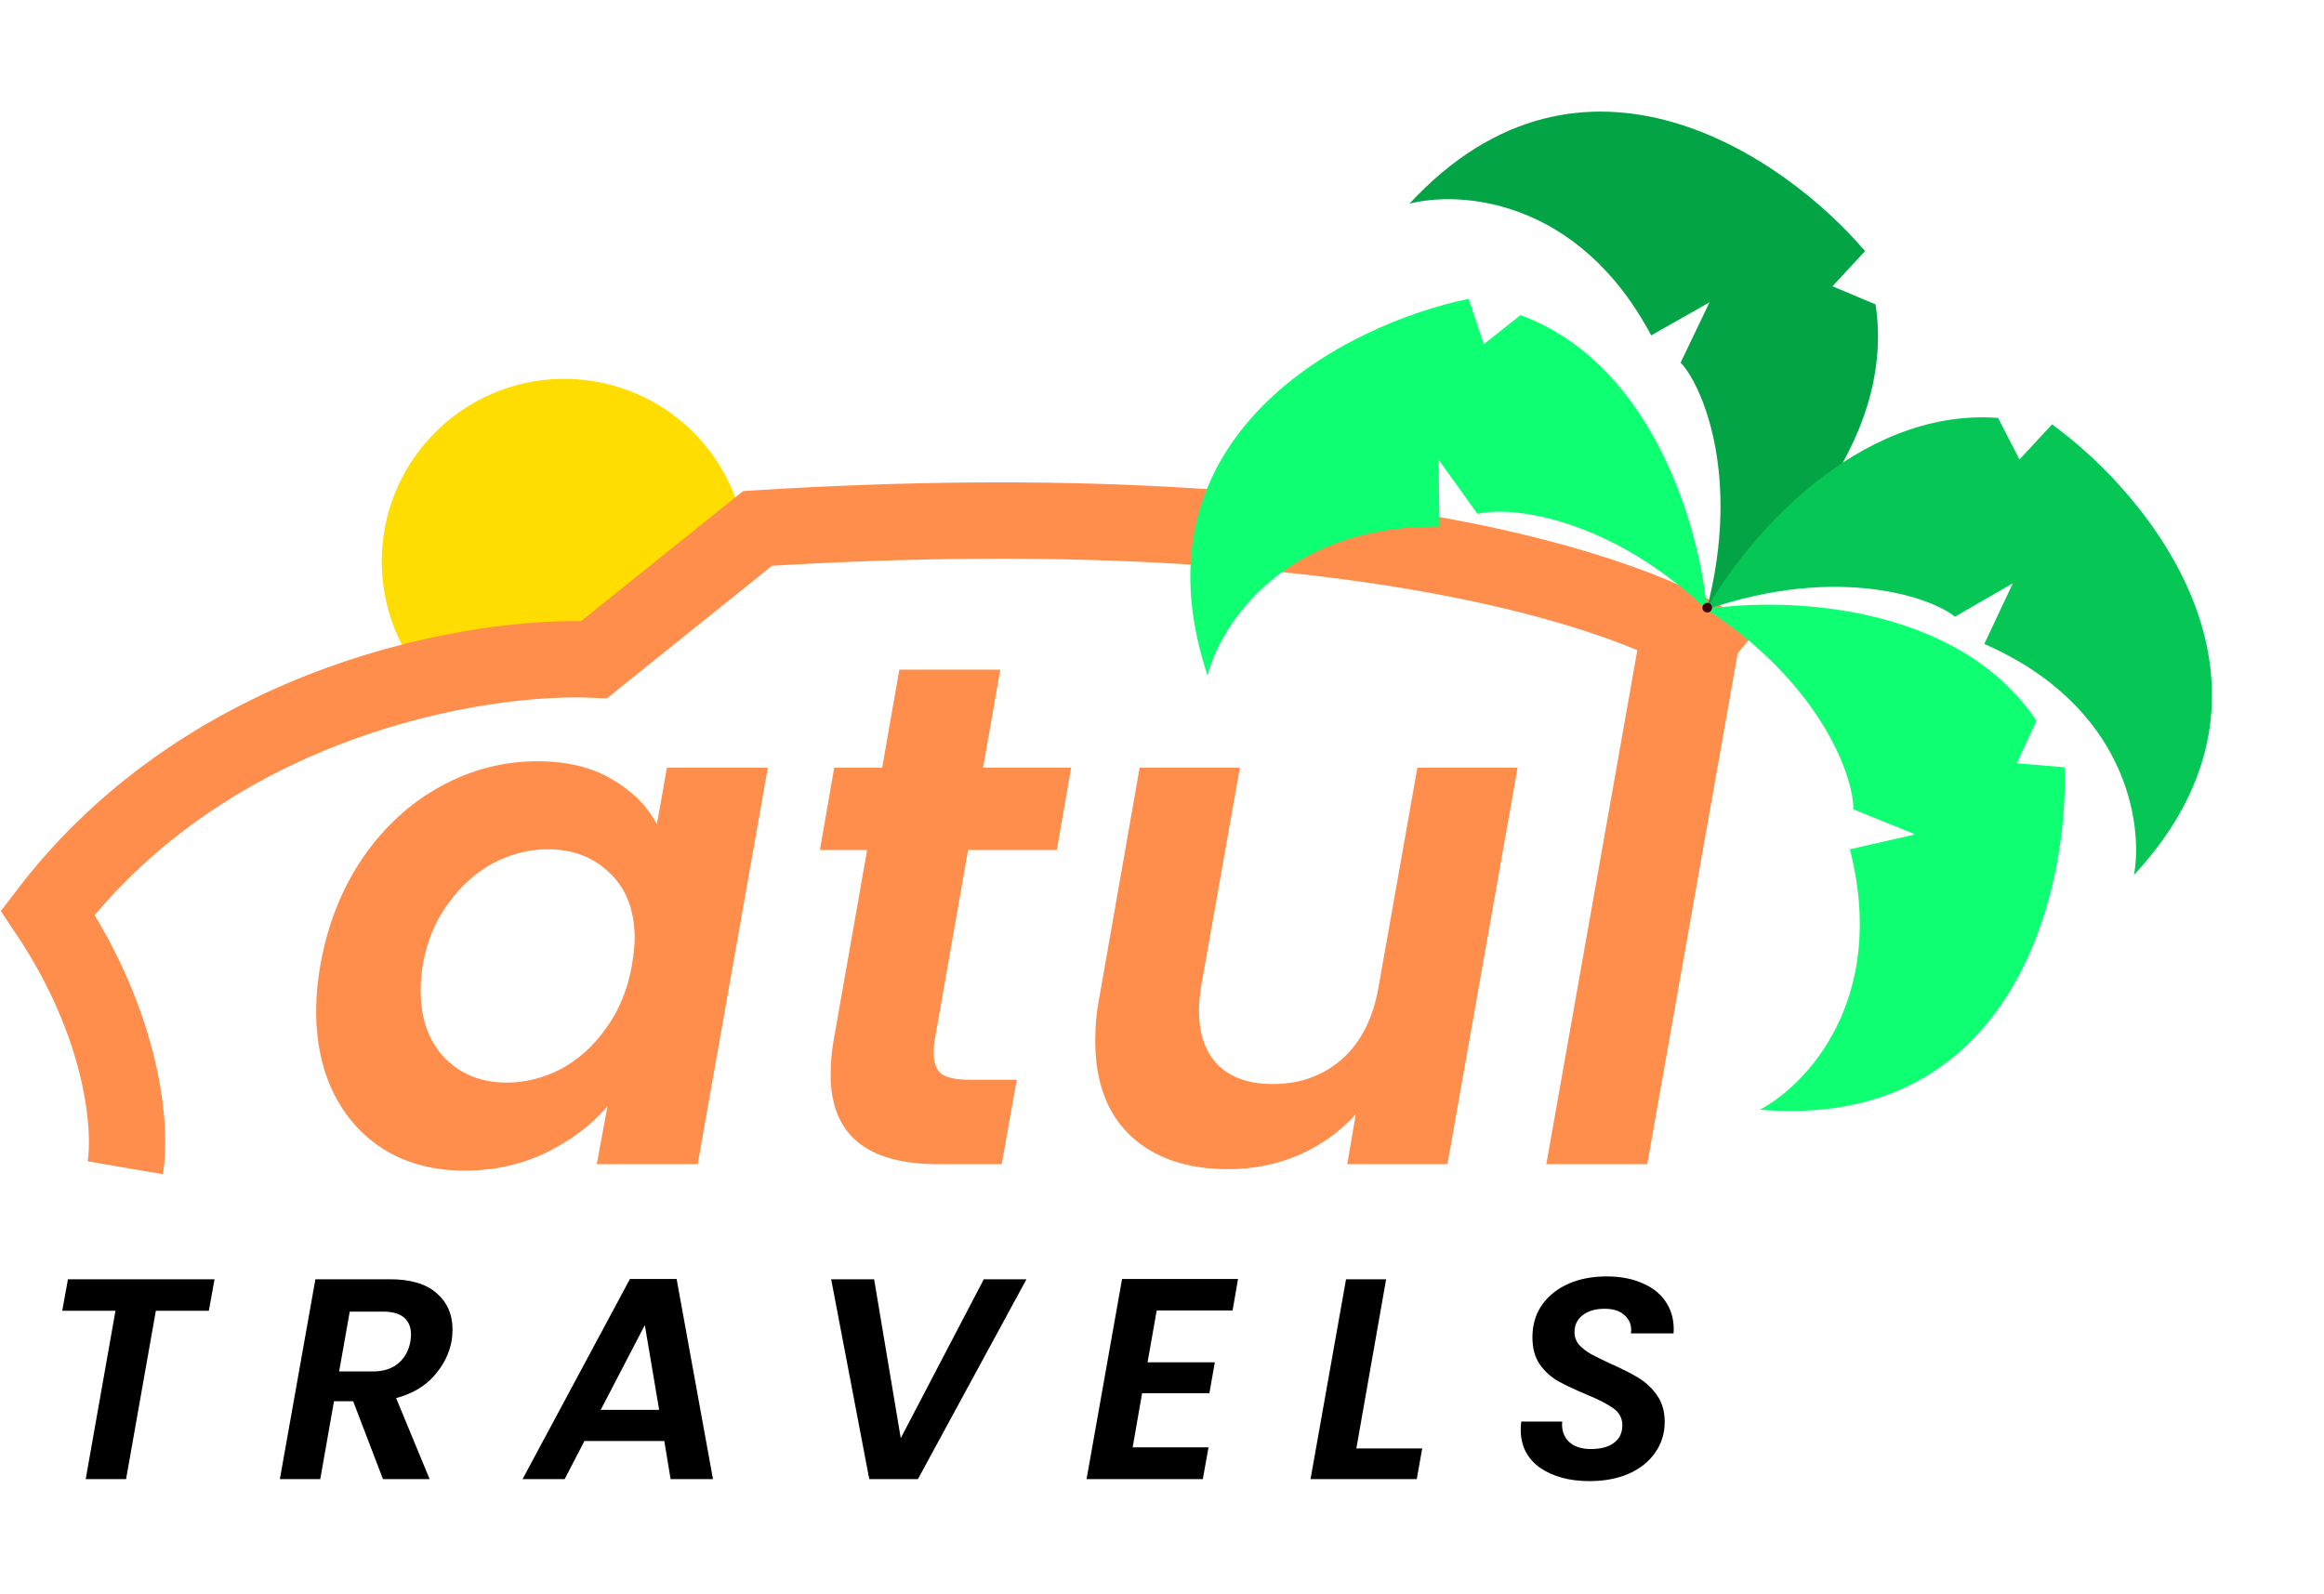
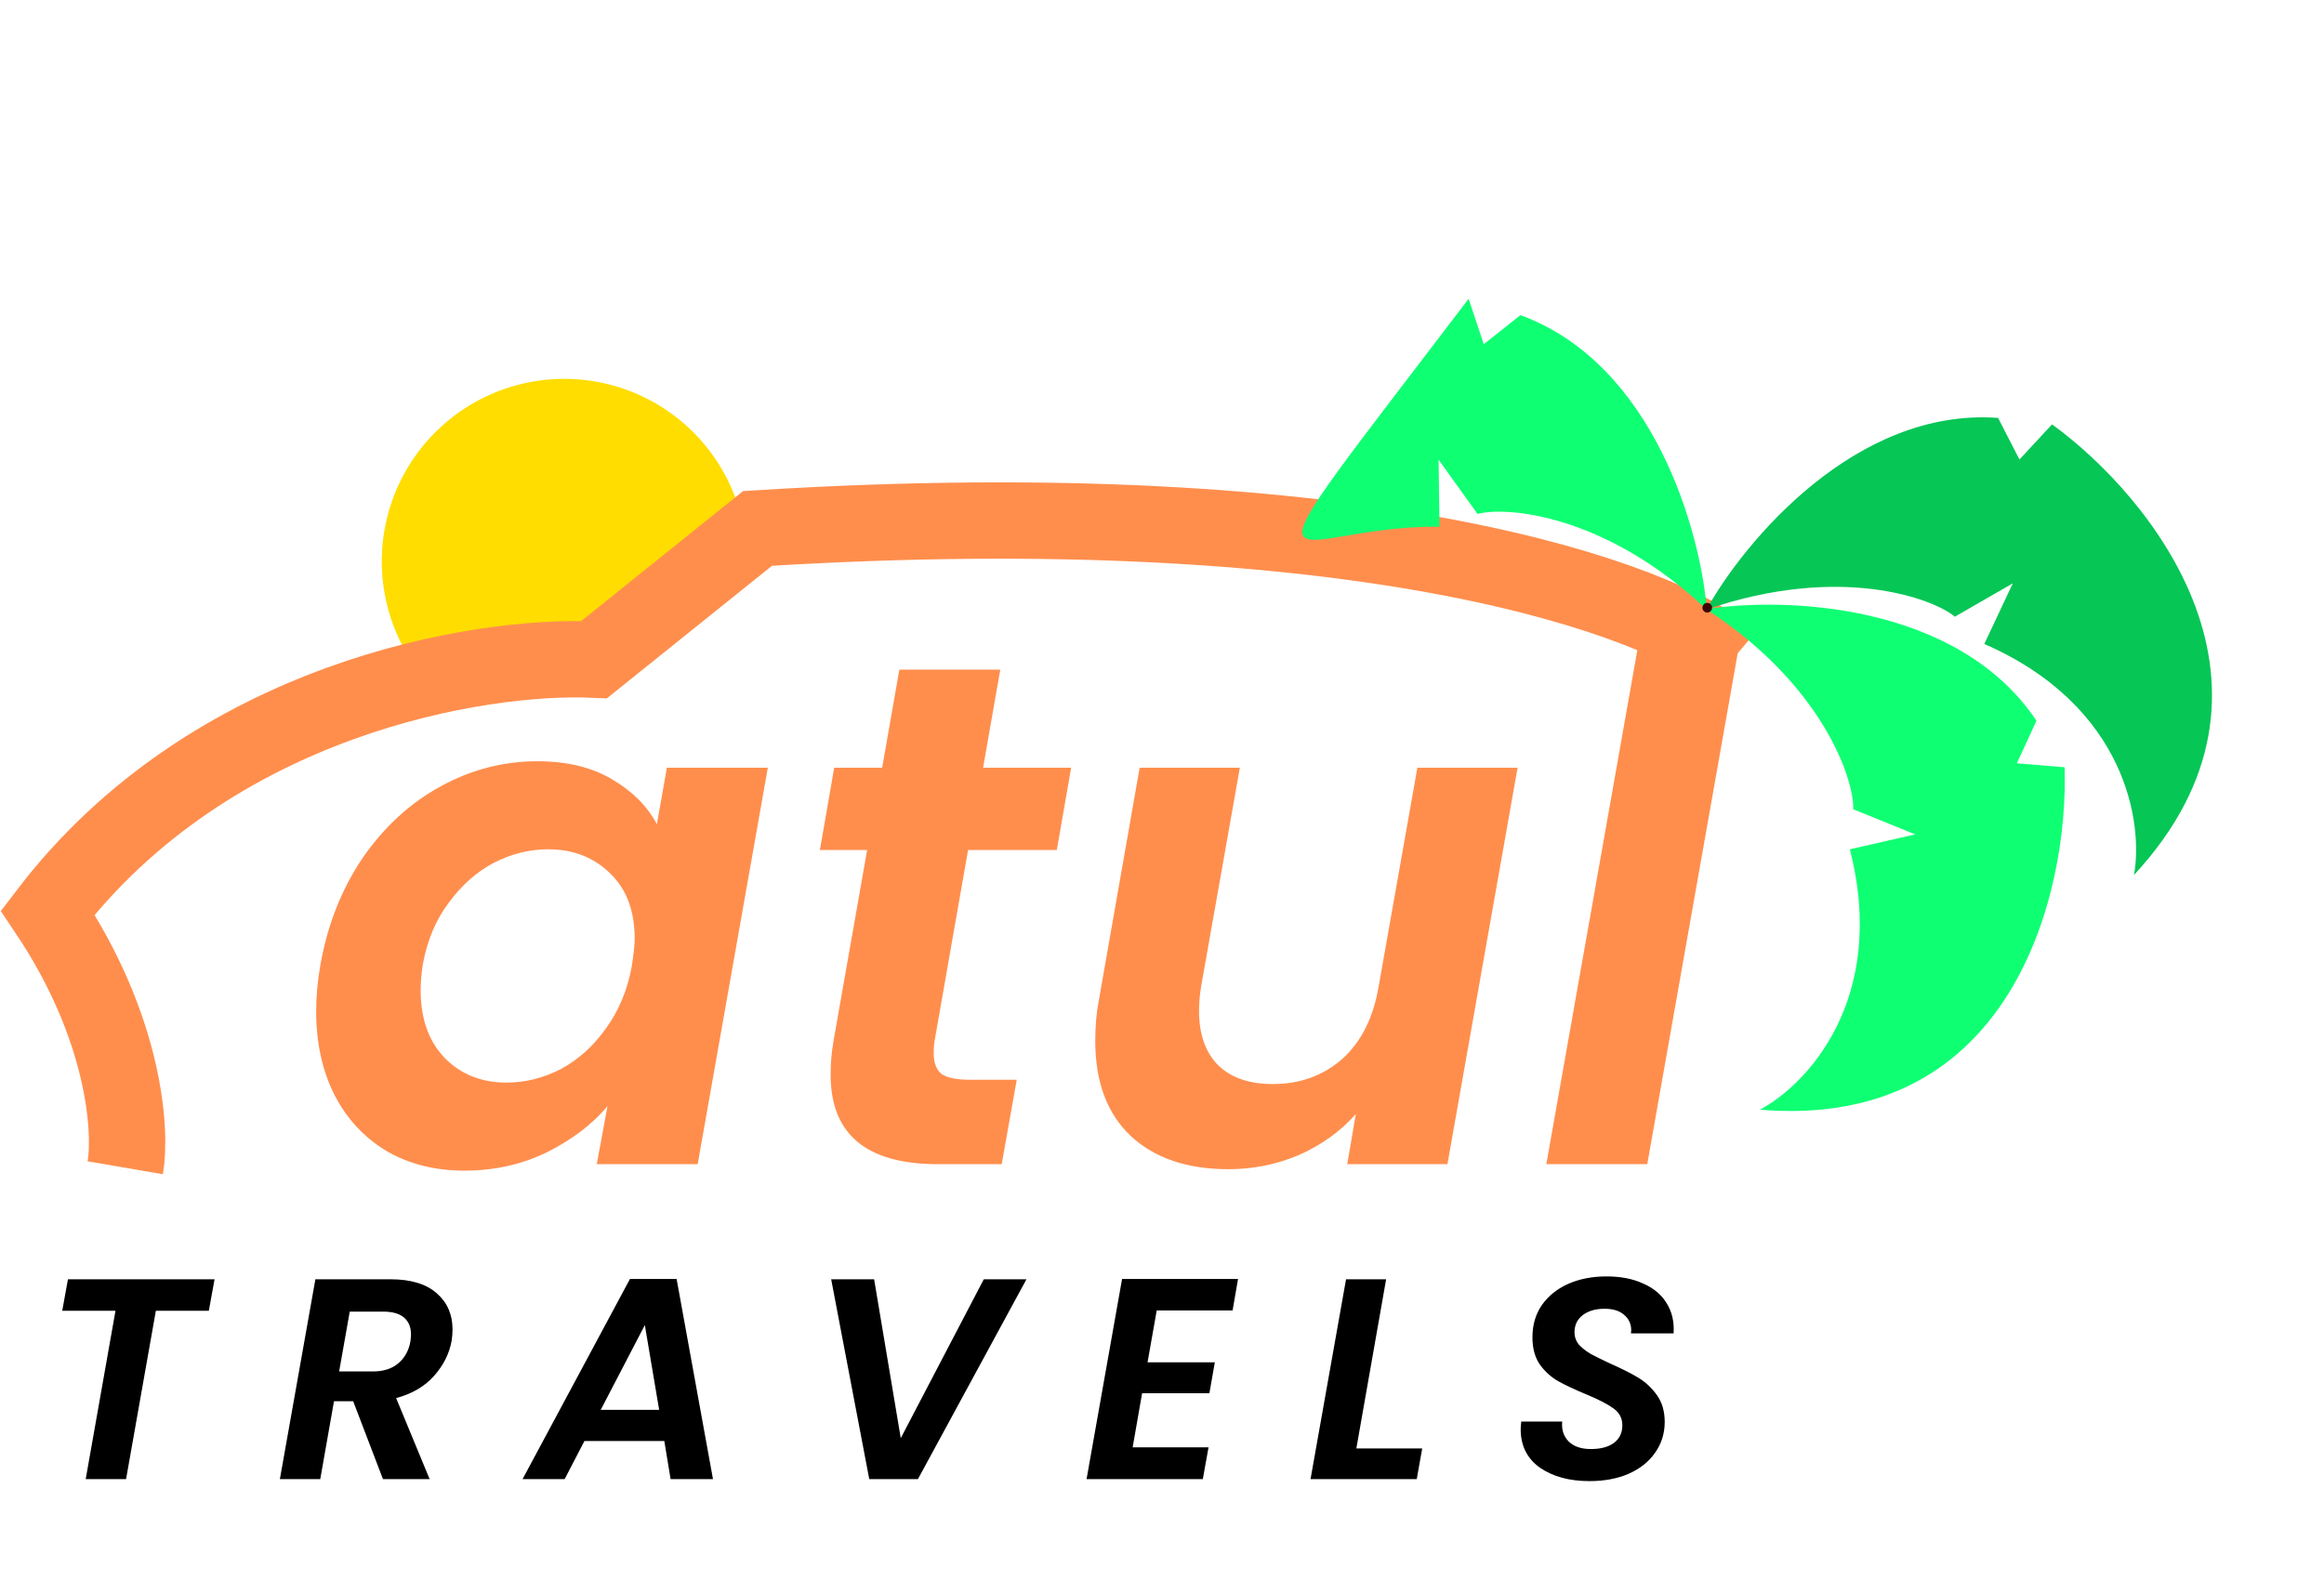
<svg xmlns="http://www.w3.org/2000/svg" width="974" height="668" viewBox="0 0 974 668" fill="none">
  <path d="M313 235.306C313 223.641 310.332 212.13 305.201 201.655C300.07 191.179 292.612 182.016 283.396 174.865C274.18 167.714 263.451 162.766 252.029 160.398C240.607 158.03 228.795 158.306 217.496 161.204C206.197 164.101 195.71 169.545 186.837 177.117C177.965 184.69 170.941 194.191 166.304 204.895C161.667 215.598 159.539 227.22 160.083 238.872C160.627 250.524 163.828 261.898 169.442 272.123H242L313 235.306Z" fill="#FFDD00" />
  <path d="M134.3 404.3C137.3 387.5 143.2 372.6 152 359.6C161 346.6 171.9 336.6 184.7 329.6C197.5 322.6 211 319.1 225.2 319.1C237.6 319.1 248 321.6 256.4 326.6C265 331.6 271.3 337.9 275.3 345.5L279.5 321.8H321.8L292.4 488H250.1L254.6 463.7C248 471.5 239.4 478 228.8 483.2C218.4 488.2 207 490.7 194.6 490.7C182.4 490.7 171.6 488 162.2 482.6C152.8 477 145.5 469.2 140.3 459.2C135.1 449 132.5 437.2 132.5 423.8C132.5 417.6 133.1 411.1 134.3 404.3ZM264.8 404.9C265.6 399.7 266 395.9 266 393.5C266 381.7 262.5 372.5 255.5 365.9C248.7 359.3 240.1 356 229.7 356C221.9 356 214.3 357.9 206.9 361.7C199.7 365.5 193.4 371.1 188 378.5C182.6 385.7 179 394.3 177.2 404.3C176.6 408.1 176.3 411.7 176.3 415.1C176.3 427.1 179.7 436.6 186.5 443.6C193.3 450.4 201.9 453.8 212.3 453.8C220.1 453.8 227.7 451.9 235.1 448.1C242.5 444.1 248.8 438.4 254 431C259.4 423.6 263 414.9 264.8 404.9ZM391.62 436.7C391.42 437.9 391.32 439.5 391.32 441.5C391.32 445.5 392.42 448.4 394.62 450.2C397.02 451.8 400.92 452.6 406.32 452.6H426.12L419.82 488H393.12C363.12 488 348.12 475.5 348.12 450.5C348.12 445.7 348.52 441 349.32 436.4L363.42 356.3H343.62L349.62 321.8H369.72L376.92 280.7H419.22L412.02 321.8H448.92L442.92 356.3H405.72L391.62 436.7ZM636.029 321.8L606.629 488H564.629L568.229 467C561.829 474.2 553.929 479.9 544.529 484.1C535.129 488.1 525.229 490.1 514.829 490.1C497.629 490.1 484.029 485.5 474.029 476.3C464.029 466.9 459.029 453.6 459.029 436.4C459.029 430 459.529 424.3 460.529 419.3L477.629 321.8H519.629L503.429 413.3C502.829 416.9 502.529 420.4 502.529 423.8C502.529 433.6 505.229 441.2 510.629 446.6C516.029 451.8 523.629 454.4 533.429 454.4C544.829 454.4 554.529 450.9 562.529 443.9C570.529 436.7 575.629 426.5 577.829 413.3L594.029 321.8H636.029ZM729.669 266L690.369 488H648.069L687.369 266H729.669Z" fill="#FF8E4D" />
  <path d="M726 276.5C696.5 251.5 573.5 205.5 317.5 221.5L249 276.5C201.333 274.333 88.8 292.5 20 382.5C52.4 430.9 55.167 474 52.5 489.5" stroke="#FF8E4D" stroke-width="32" />
  <path d="M89.92 536.24L87.52 549.44H65.32L52.84 620H35.92L48.4 549.44H26.08L28.48 536.24H89.92ZM163.618 536.24C172.178 536.24 178.658 538.2 183.058 542.12C187.458 545.96 189.658 551 189.658 557.24C189.658 558.76 189.538 560.32 189.298 561.92C188.338 567.36 185.858 572.32 181.858 576.8C177.938 581.2 172.658 584.28 166.018 586.04L180.058 620H160.498L148.018 587.36H139.978L134.218 620H117.298L132.178 536.24H163.618ZM172.018 562.28C172.178 560.84 172.258 559.88 172.258 559.4C172.258 556.36 171.298 554 169.378 552.32C167.458 550.64 164.538 549.8 160.618 549.8H146.578L142.138 574.88H156.178C160.658 574.88 164.218 573.76 166.858 571.52C169.578 569.28 171.298 566.2 172.018 562.28ZM278.413 604.04H244.933L236.653 620H219.013L264.013 536.12H283.573L298.813 620H281.053L278.413 604.04ZM276.253 590.96L270.253 555.44L251.773 590.96H276.253ZM366.351 536.24L377.511 602.84L412.311 536.24H430.191L384.711 620H364.311L348.351 536.24H366.351ZM484.784 549.32L480.944 571.04H509.144L506.864 584H478.664L474.704 606.68H506.504L504.104 620H455.384L470.264 536.12H518.864L516.584 549.32H484.784ZM568.451 607.16H596.051L593.771 620H549.251L564.131 536.24H580.931L568.451 607.16ZM666.129 620.84C657.729 620.84 650.809 618.96 645.369 615.2C640.009 611.36 637.329 606 637.329 599.12C637.329 598.4 637.409 597.32 637.569 595.88H654.729C654.409 599.24 655.289 602 657.369 604.16C659.529 606.32 662.649 607.4 666.729 607.4C670.809 607.4 674.009 606.56 676.329 604.88C678.729 603.12 679.929 600.64 679.929 597.44C679.929 594.48 678.689 592.12 676.209 590.36C673.809 588.6 670.009 586.64 664.809 584.48C660.009 582.48 656.089 580.64 653.049 578.96C650.089 577.28 647.529 574.96 645.369 572C643.289 568.96 642.249 565.16 642.249 560.6C642.249 555.4 643.569 550.88 646.209 547.04C648.929 543.2 652.609 540.24 657.249 538.16C661.969 536.08 667.329 535.04 673.329 535.04C679.249 535.04 684.369 536.04 688.689 538.04C693.089 539.96 696.369 542.72 698.529 546.32C700.769 549.92 701.729 554.12 701.409 558.92H683.529L683.649 557.6C683.649 554.96 682.649 552.8 680.649 551.12C678.729 549.44 676.009 548.6 672.489 548.6C668.729 548.6 665.689 549.48 663.369 551.24C661.049 553 659.889 555.4 659.889 558.44C659.889 560.44 660.529 562.2 661.809 563.72C663.169 565.16 664.809 566.44 666.729 567.56C668.649 568.6 671.409 569.96 675.009 571.64C679.729 573.72 683.609 575.68 686.649 577.52C689.689 579.36 692.289 581.8 694.449 584.84C696.609 587.88 697.689 591.6 697.689 596C697.689 600.8 696.369 605.08 693.729 608.84C691.169 612.6 687.489 615.56 682.689 617.72C677.969 619.8 672.449 620.84 666.129 620.84Z" fill="black" />
-   <path d="M704.356 152.009C712.559 160.346 730.218 198.205 715.271 255.593C742.568 237.56 794.943 186.717 786.069 127.612L767.996 119.991L781.645 105.26C748.276 65.954 663.368 6.953 590.683 85.4C611.753 79.849 661.52 83.115 692.021 140.579L716.462 126.721L704.356 152.009Z" fill="#03A446" />
  <path d="M819.294 258.505C810.356 250.961 771.263 236.236 715.18 255.508C731.082 226.918 777.79 170.824 837.399 175.172L846.374 192.613L860.023 177.882C901.756 208.161 967.049 288.331 894.364 366.778C898.294 345.346 891.249 295.973 831.63 269.935L843.587 244.51L819.294 258.505Z" fill="#06C656" />
  <path d="M776.706 339.234C777.156 327.538 764.728 287.65 715.068 255.335C747.37 250.238 820.28 252.459 853.497 302.117L845.271 319.944L865.268 321.617C867.063 373.177 844.03 474.069 737.539 465.158C756.842 455.04 791.415 419.044 775.283 356.003L802.666 349.748L776.706 339.234Z" fill="#0FFF73" />
-   <path d="M619.263 215.453C630.526 212.258 672.227 214.931 715.345 255.564C712.684 222.976 693.338 152.659 637.239 132.092L621.85 144.287L615.51 125.251C564.97 135.662 472.331 181.824 506.096 283.192C511.38 262.052 538.22 219.975 603.299 220.788L602.924 192.708L619.263 215.453Z" fill="#0FFF73" />
+   <path d="M619.263 215.453C630.526 212.258 672.227 214.931 715.345 255.564C712.684 222.976 693.338 152.659 637.239 132.092L621.85 144.287L615.51 125.251C511.38 262.052 538.22 219.975 603.299 220.788L602.924 192.708L619.263 215.453Z" fill="#0FFF73" />
  <path d="M717.001 256.11C716.24 256.932 714.957 256.982 714.136 256.221C713.316 255.461 713.268 254.178 714.029 253.356C714.79 252.534 716.073 252.485 716.894 253.245C717.715 254.006 717.763 255.288 717.001 256.11Z" fill="#3F0404" />
</svg>